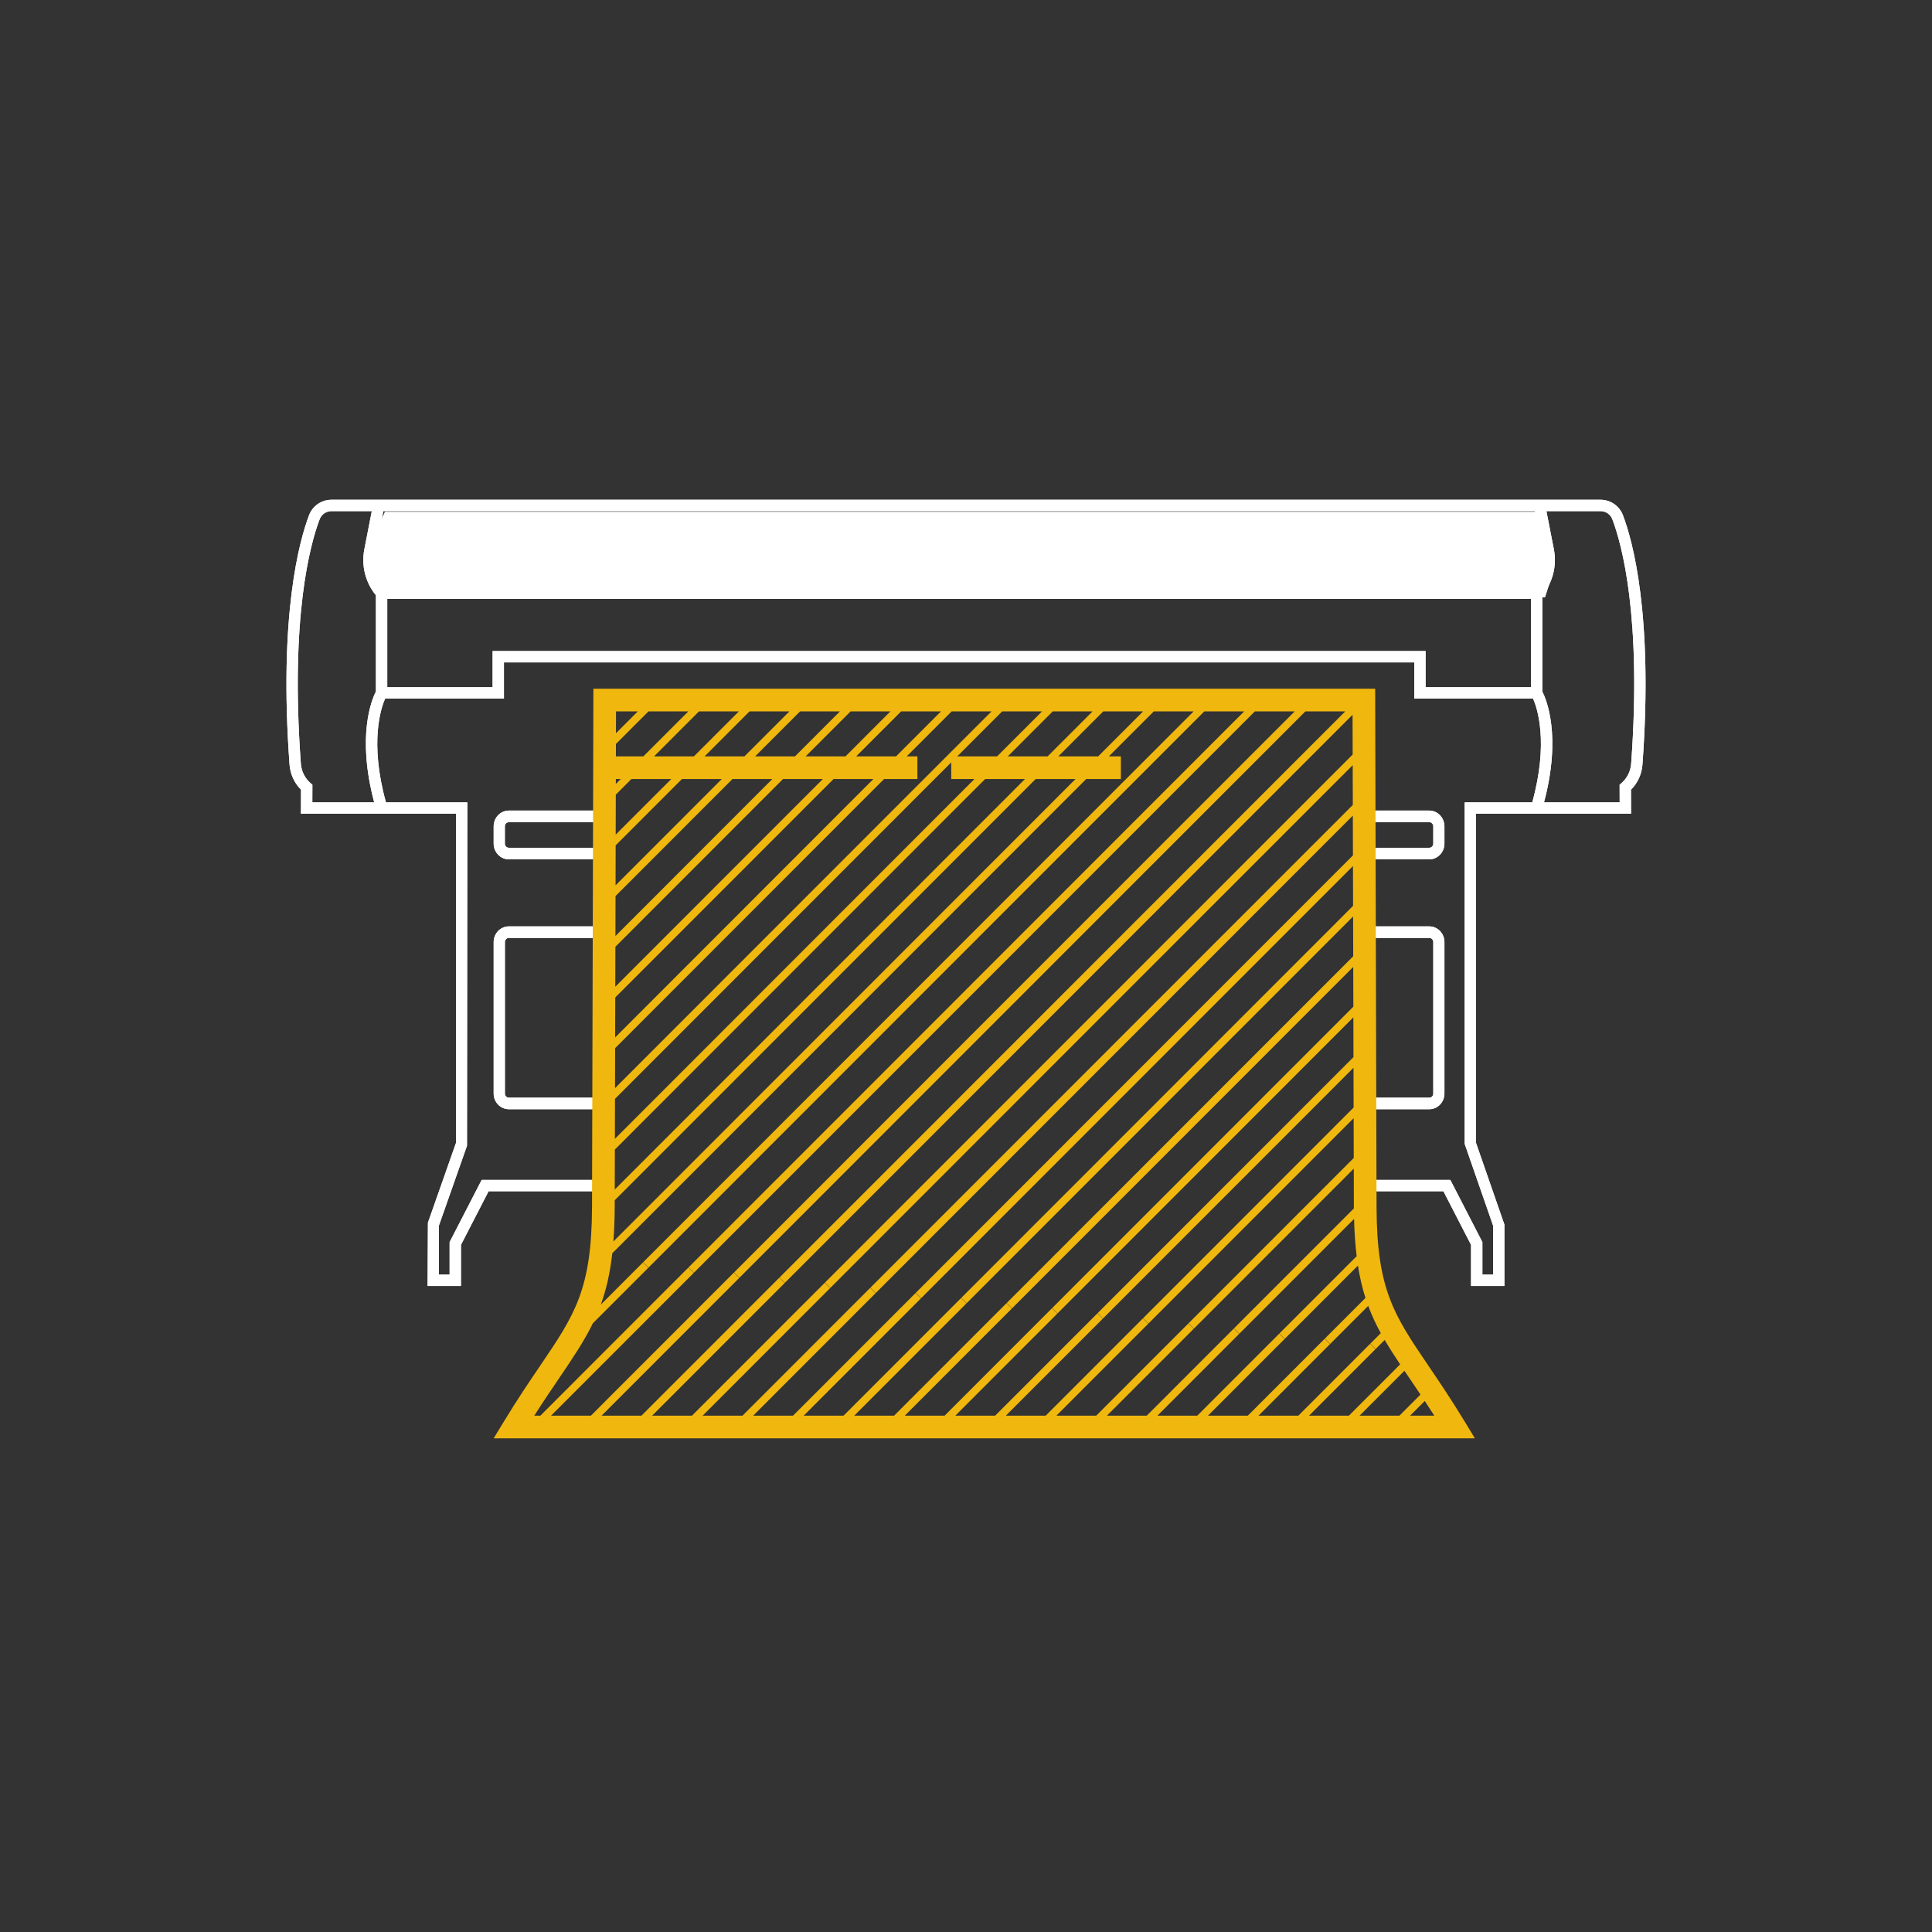
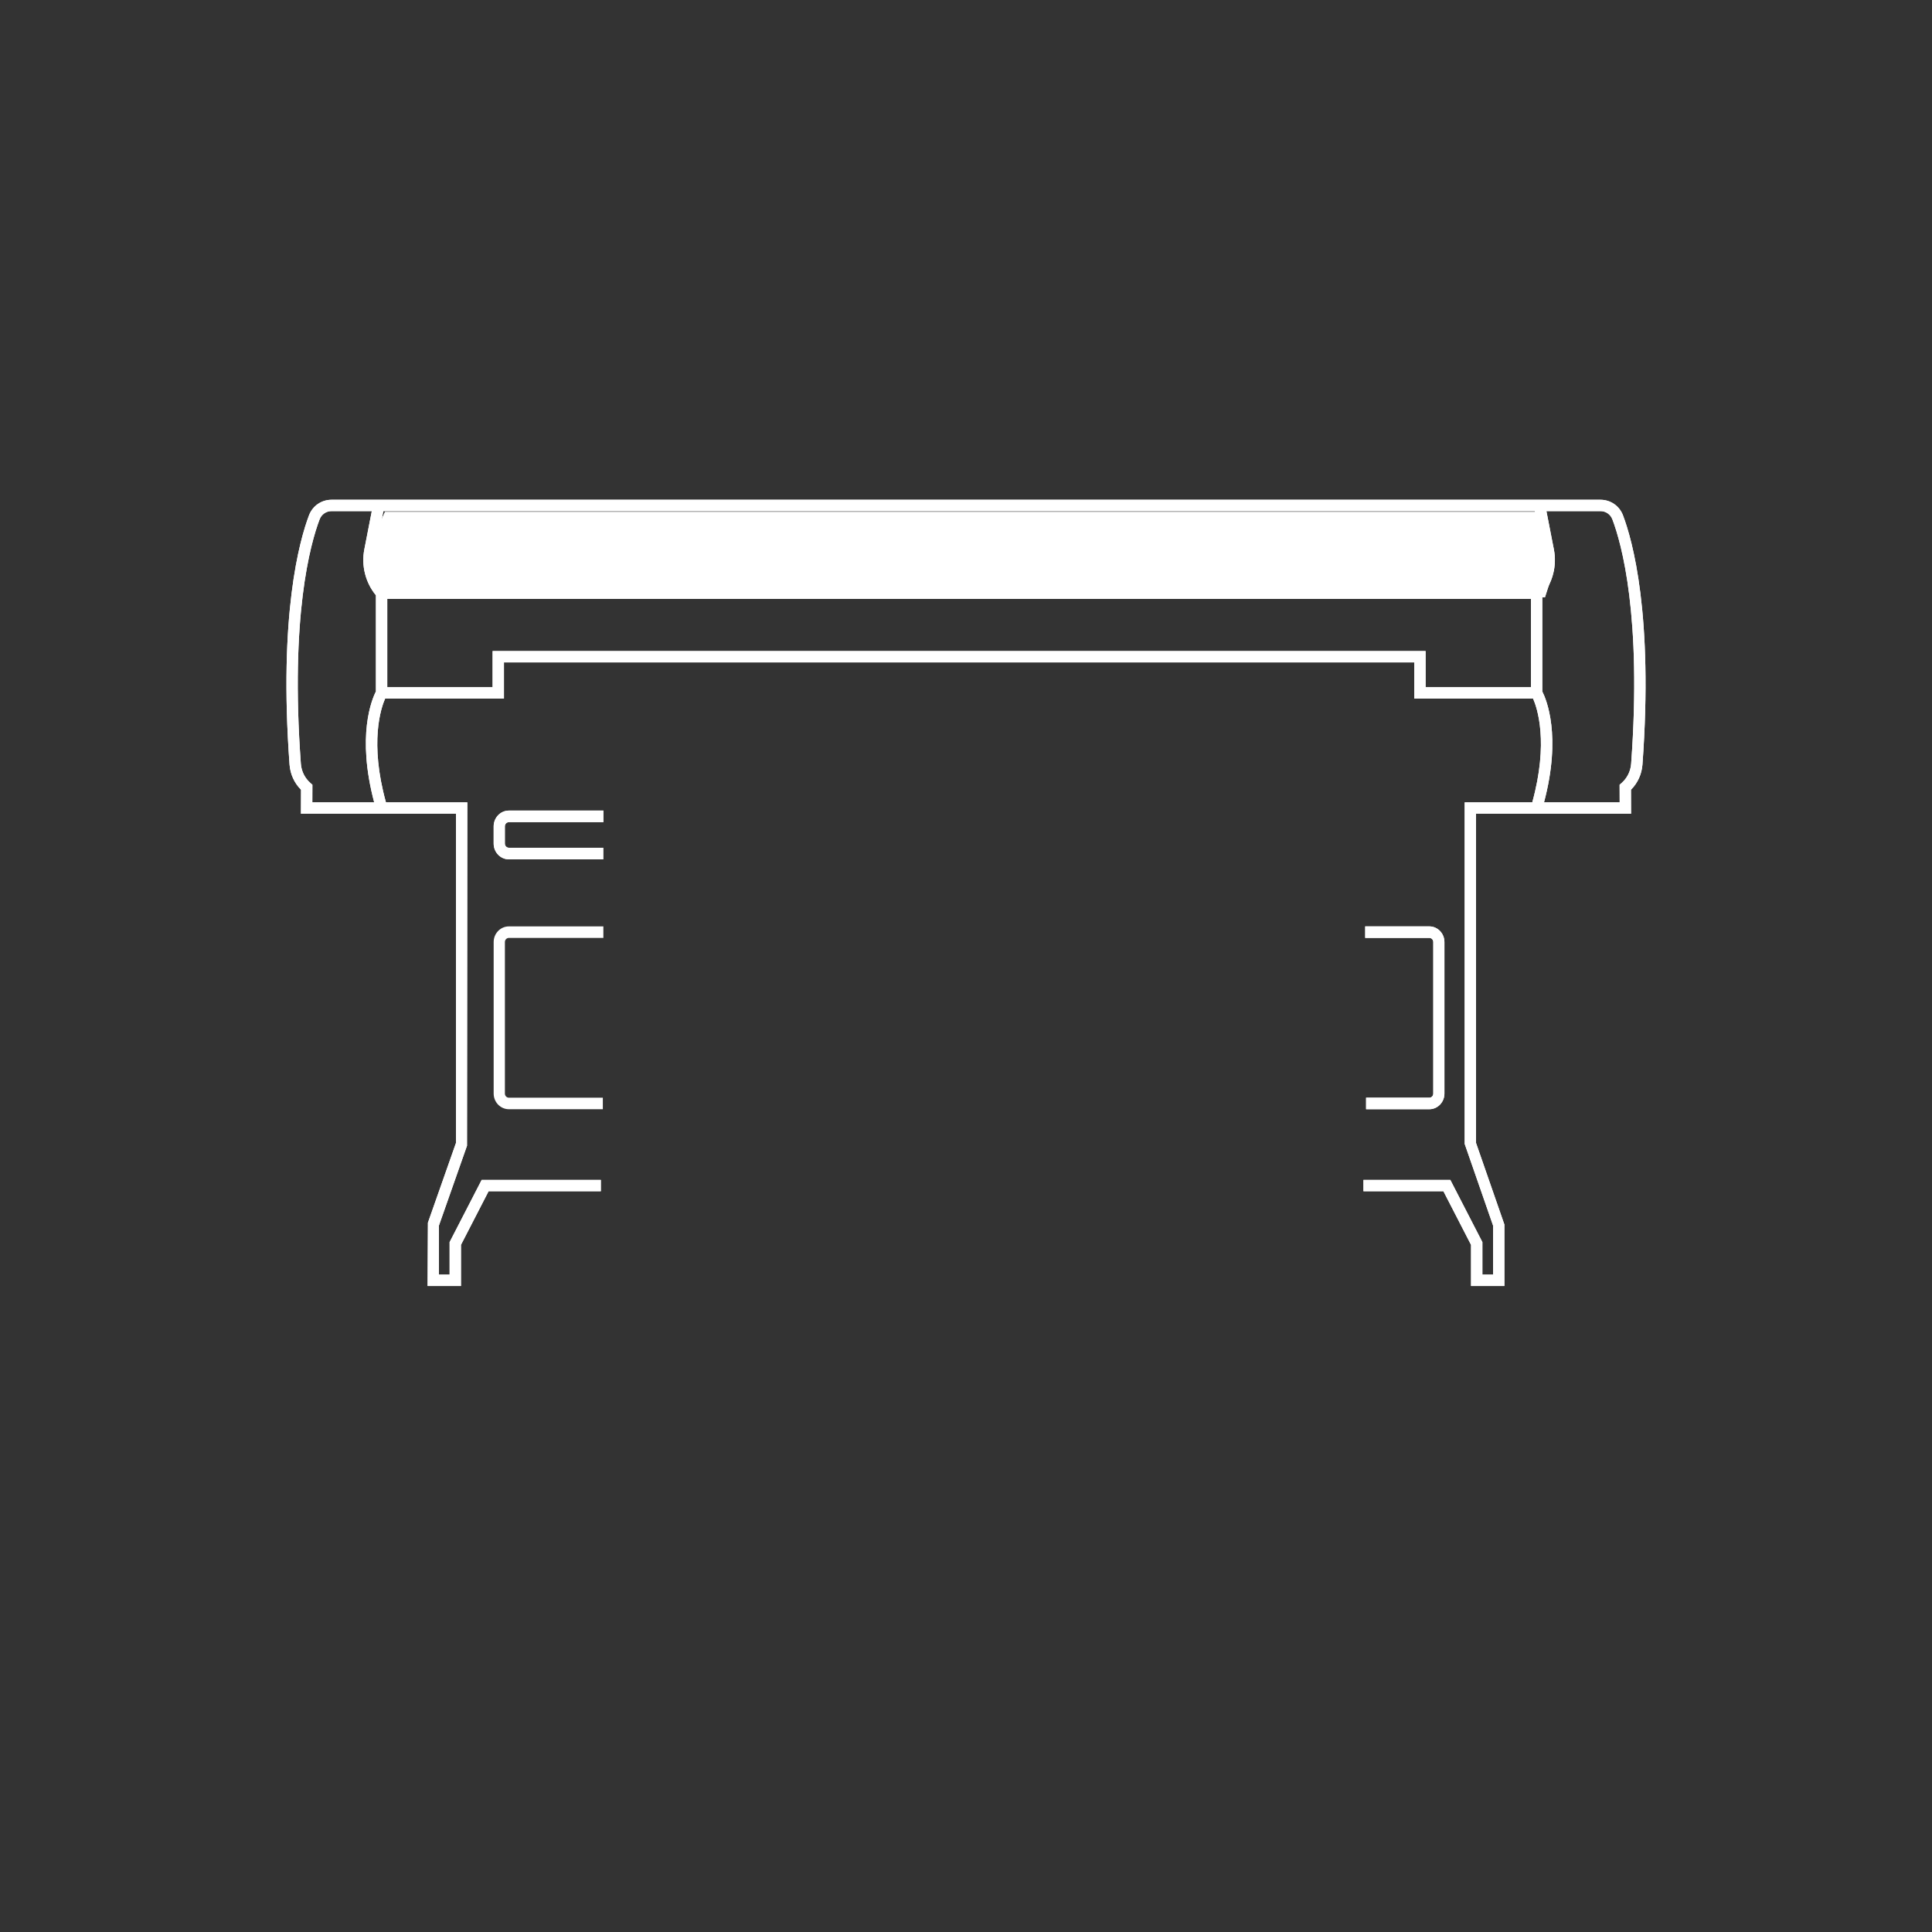
<svg xmlns="http://www.w3.org/2000/svg" width="317" height="317" viewBox="0 0 317 317" fill="none">
  <rect x="0" y="0" width="317" height="317" fill="#333333" stroke="none" />
  <path d="M266.299 84.556C265.71 83.003 264.258 82 262.6 82H54.401C52.742 82 51.289 83.003 50.7 84.556C49.142 88.668 45.711 100.881 47.508 125.442C47.624 127.025 48.289 128.479 49.393 129.582L49.379 133.512H74.817V187.527L70.213 200.615L70.159 211H75.633V204.258L80.166 195.461H98.584V193.598H79.031L73.771 203.806V209.137H72.02V201.084L76.625 187.995L76.678 131.649H63.325C60.599 121.806 62.511 116.161 63.191 114.622H82.687V108.688H232.049V114.622H251.546C252.228 116.167 254.136 121.812 251.412 131.649H240.322V187.686L244.979 201.084V209.137H243.228V203.806L237.969 193.598H223.713V195.461H236.835L241.367 204.258V211H246.84V200.924L242.183 187.527V133.512H267.622L267.608 129.582C268.711 128.478 269.377 127.024 269.493 125.441C271.289 100.881 267.857 88.667 266.299 84.556ZM51.247 131.649L51.257 128.758L50.937 128.478C50.013 127.671 49.455 126.543 49.364 125.305C47.594 101.116 50.926 89.212 52.441 85.217C52.753 84.395 53.523 83.863 54.401 83.863H61.004L59.775 90.161C59.258 92.815 59.969 95.597 61.68 97.676V113.453C61.032 114.713 58.486 120.697 61.396 131.649H51.247ZM216.22 106.825H80.826V112.759H63.541V98.263H251.196V112.759H233.91V106.825H216.22ZM251.68 96.4H63.057C61.747 94.757 61.197 92.592 61.602 90.518L62.901 83.863H251.836L253.135 90.518C253.54 92.592 252.99 94.757 251.68 96.4ZM267.637 125.304C267.546 126.543 266.987 127.67 266.063 128.479L265.744 128.758L265.754 131.649H253.341C256.251 120.697 253.705 114.713 253.057 113.453V97.676C254.768 95.597 255.48 92.815 254.962 90.161L253.733 83.863H262.6C263.478 83.863 264.246 84.395 264.559 85.217C266.074 89.212 269.406 101.116 267.637 125.304Z" fill="white" />
  <path d="M253.497 98H64.167C58.958 95.926 61.329 87.802 63.165 84H253.497L255 93.333L253.497 98Z" fill="white" />
  <path d="M81 135.583V138.416C81 139.841 82.118 141 83.494 141H98.981V139.098H83.494C83.131 139.098 82.837 138.792 82.837 138.416V135.583C82.837 135.208 83.131 134.902 83.494 134.902H99V133H83.494C82.118 133 81 134.159 81 135.583Z" fill="white" />
  <path d="M81 154.566V179.434C81 180.849 82.122 182 83.502 182H98.912V180.11H83.502C83.138 180.11 82.843 179.807 82.843 179.434V154.566C82.843 154.193 83.138 153.89 83.502 153.89H99V152H83.502C82.122 152 81 153.151 81 154.566Z" fill="white" />
-   <path d="M234.517 139.098H224.019V141H234.517C235.886 141 237 139.841 237 138.416V135.583C237 134.159 235.886 133 234.517 133H224V134.902H234.517C234.877 134.902 235.171 135.208 235.171 135.583V138.416C235.171 138.792 234.877 139.098 234.517 139.098Z" fill="white" />
  <path d="M234.517 180.11H224.146V182H234.517C235.886 182 237 180.849 237 179.434V154.566C237 153.151 235.886 152 234.517 152H224V153.89H234.517C234.877 153.89 235.171 154.193 235.171 154.566V179.434C235.171 179.807 234.877 180.11 234.517 180.11Z" fill="white" />
  <path d="M266.299 84.556C265.71 83.003 264.258 82 262.6 82H54.401C52.742 82 51.289 83.003 50.7 84.556C49.142 88.668 45.711 100.881 47.508 125.442C47.624 127.025 48.289 128.479 49.393 129.582L49.379 133.512H74.817V187.527L70.213 200.615L70.159 211H75.633V204.258L80.166 195.461H98.584V193.598H79.031L73.771 203.806V209.137H72.02V201.084L76.625 187.995L76.678 131.649H63.325C60.599 121.806 62.511 116.161 63.191 114.622H82.687V108.688H232.049V114.622H251.546C252.228 116.167 254.136 121.812 251.412 131.649H240.322V187.686L244.979 201.084V209.137H243.228V203.806L237.969 193.598H223.713V195.461H236.835L241.367 204.258V211H246.84V200.924L242.183 187.527V133.512H267.622L267.608 129.582C268.711 128.478 269.377 127.024 269.493 125.441C271.289 100.881 267.857 88.667 266.299 84.556ZM51.247 131.649L51.257 128.758L50.937 128.478C50.013 127.671 49.455 126.543 49.364 125.305C47.594 101.116 50.926 89.212 52.441 85.217C52.753 84.395 53.523 83.863 54.401 83.863H61.004L59.775 90.161C59.258 92.815 59.969 95.597 61.68 97.676V113.453C61.032 114.713 58.486 120.697 61.396 131.649H51.247ZM216.22 106.825H80.826V112.759H63.541V98.263H251.196V112.759H233.91V106.825H216.22ZM251.68 96.4H63.057C61.747 94.757 61.197 92.592 61.602 90.518L62.901 83.863H251.836L253.135 90.518C253.54 92.592 252.99 94.757 251.68 96.4ZM267.637 125.304C267.546 126.543 266.987 127.67 266.063 128.479L265.744 128.758L265.754 131.649H253.341C256.251 120.697 253.705 114.713 253.057 113.453V97.676C254.768 95.597 255.48 92.815 254.962 90.161L253.733 83.863H262.6C263.478 83.863 264.246 84.395 264.559 85.217C266.074 89.212 269.406 101.116 267.637 125.304Z" fill="white" />
  <path d="M253.497 98H64.167C58.958 95.926 61.329 87.802 63.165 84H253.497L255 93.333L253.497 98Z" fill="white" />
  <path d="M81 135.583V138.416C81 139.841 82.118 141 83.494 141H98.981V139.098H83.494C83.131 139.098 82.837 138.792 82.837 138.416V135.583C82.837 135.208 83.131 134.902 83.494 134.902H99V133H83.494C82.118 133 81 134.159 81 135.583Z" fill="white" />
-   <path d="M81 154.566V179.434C81 180.849 82.122 182 83.502 182H98.912V180.11H83.502C83.138 180.11 82.843 179.807 82.843 179.434V154.566C82.843 154.193 83.138 153.89 83.502 153.89H99V152H83.502C82.122 152 81 153.151 81 154.566Z" fill="white" />
-   <path d="M234.517 139.098H224.019V141H234.517C235.886 141 237 139.841 237 138.416V135.583C237 134.159 235.886 133 234.517 133H224V134.902H234.517C234.877 134.902 235.171 135.208 235.171 135.583V138.416C235.171 138.792 234.877 139.098 234.517 139.098Z" fill="white" />
  <path d="M234.517 180.11H224.146V182H234.517C235.886 182 237 180.849 237 179.434V154.566C237 153.151 235.886 152 234.517 152H224V153.89H234.517C234.877 153.89 235.171 154.193 235.171 154.566V179.434C235.171 179.807 234.877 180.11 234.517 180.11Z" fill="white" />
-   <path d="M240.279 233.17C238.063 229.529 236.101 226.636 234.369 224.082C228.734 215.776 225.905 211.607 225.862 198.014L225.637 113H97.364L97.139 198.014C97.096 211.607 94.267 215.777 88.631 224.083C86.899 226.636 84.937 229.529 82.721 233.17L81 236H242L240.279 233.17ZM187.561 116.723L180.188 124.101H173.651L181.024 116.723H187.561ZM133.573 129.264L100.955 161.903L100.973 155.344L126.954 129.345L128.474 127.825H135.011L133.573 129.264ZM136.765 127.825H143.302L141.067 130.062L104.566 166.587L100.933 170.222L100.951 163.663L134.412 130.179L134.45 130.141L134.487 130.104L136.765 127.825ZM126.153 128.392L100.978 153.584L100.995 147.025L119.498 128.51L120.183 127.825H126.72L126.153 128.392ZM101 145.266L101.017 138.706L111.891 127.825H118.429L101 145.266ZM101.022 136.947L101.039 130.388L103.601 127.825H110.137L101.022 136.947ZM101.044 128.628L101.046 127.825H101.847L101.044 128.628ZM155.982 131.731L119.54 168.197L100.889 186.86L100.907 180.3L112.899 168.299L149.326 131.849L156.077 125.094V127.825H159.885L155.982 131.731ZM161.639 127.825H168.176L163.401 132.603L127.116 168.912L100.867 195.178L100.885 188.619L120.357 169.134L120.417 169.075L120.536 168.955L156.783 132.683L161.639 127.825ZM100.86 198.025L100.862 196.937L127.813 169.968L164.241 133.518L164.278 133.48L164.316 133.443L169.93 127.825H176.467L170.896 133.4L134.394 169.925L100.643 203.699C100.776 201.975 100.853 200.109 100.86 198.025ZM179.27 116.723L171.897 124.101H165.36L172.733 116.723H179.27ZM170.979 116.723L163.606 124.101H157.069L164.441 116.723H170.979ZM162.687 116.723L148.525 130.896L112.202 167.243L100.911 178.54L100.929 171.982L105.622 167.285L141.869 131.014L145.056 127.825H150.526V124.101H148.777L156.15 116.723H162.687ZM154.396 116.723L147.023 124.101H140.486L147.859 116.723H154.396ZM146.105 116.723L138.732 124.101H132.195L139.568 116.723H146.105ZM137.814 116.723L130.441 124.101H123.904L131.277 116.723H137.814ZM129.523 116.723L122.15 124.101H115.613L122.985 116.723H129.523ZM121.232 116.723L113.859 124.101H107.32L114.693 116.723H121.232ZM101.075 116.723H104.649L101.066 120.309L101.075 116.723ZM106.403 116.723H112.939L105.566 124.101H101.056L101.061 122.069L106.403 116.723ZM214.788 232.277L225.69 221.367L224.813 220.49L213.035 232.277H206.498L218.234 220.533L217.357 219.655L204.744 232.277H198.206L210.776 219.698L209.899 218.82L196.452 232.277H189.915L203.319 218.863L202.443 217.986L188.161 232.277H181.624L195.862 218.029L194.985 217.151L179.87 232.277H173.333L188.405 217.194L187.528 216.317L171.579 232.277H165.041L180.948 216.359L180.071 215.482L163.288 232.277H156.75L173.491 215.525L172.614 214.647L154.996 232.277H148.459L166.033 214.69L165.156 213.813L146.705 232.277H140.168L158.577 213.856L157.7 212.978L138.414 232.277H131.877L151.119 213.021L150.242 212.143L130.123 232.277H123.586L143.663 212.186L142.786 211.309L121.832 232.277H115.294L136.205 211.352L135.328 210.474L113.54 232.277H107.003L128.749 210.517L127.872 209.639L105.249 232.277H98.711L121.291 209.682L120.414 208.805L96.957 232.277H90.421L113.834 208.848L112.957 207.97L88.667 232.277H87.663C89.131 229.975 90.479 227.988 91.71 226.174C93.971 222.842 95.836 220.083 97.284 217.113L106.377 208.013L105.5 207.136L98.579 214.061C99.46 211.64 100.094 208.942 100.465 205.632L135.45 170.624L171.697 134.353L178.221 127.825H183.913V124.101H181.942L189.315 116.723H195.852L178.353 134.235L141.851 170.761L105.529 207.107L106.406 207.985L142.907 171.459L179.155 135.187L197.606 116.723H204.143L185.734 135.144L149.488 171.416L112.985 207.942L113.862 208.819L150.185 172.473L186.688 135.946L205.897 116.723H212.434L193.23 135.941L156.944 172.25L156.885 172.31L156.765 172.43L120.443 208.777L121.32 209.654L157.761 173.188L194.069 136.856L194.107 136.819L194.144 136.781L214.188 116.723H220.726L200.649 136.814L164.402 173.085L127.899 209.611L128.776 210.489L165.1 174.142L201.602 137.616L221.927 117.277L221.945 123.801L208.182 137.573L171.679 174.099L135.357 210.446L136.234 211.323L172.735 174.797L208.983 138.526L221.949 125.551L221.966 132.075L215.563 138.483L179.316 174.754L142.814 211.28L143.691 212.158L180.014 175.811L216.516 139.285L221.971 133.826L221.989 140.35L186.773 175.589L186.713 175.649L186.593 175.768L150.271 212.115L151.148 212.993L187.59 176.526L221.993 142.101L222.01 148.625L194.23 176.423L157.728 212.95L158.605 213.827L194.928 177.48L222.015 150.376L222.032 156.899L201.507 177.438L165.186 213.784L166.062 214.662L202.564 178.136L222.037 158.65L222.054 165.175L209.144 178.093L172.642 214.619L173.519 215.496L209.842 179.15L222.059 166.925L222.076 173.449L216.601 178.927L216.541 178.987L216.422 179.107L180.1 215.454L180.977 216.331L217.418 179.865L222.081 175.199L222.098 181.724L187.556 216.288L188.433 217.166L222.103 183.474L222.12 189.999L195.014 217.123L195.891 218L222.125 191.75L222.141 198.025C222.141 198.11 222.145 198.186 222.146 198.27L202.47 217.957L203.347 218.835L222.175 199.995C222.231 202.265 222.374 204.286 222.598 206.115L209.928 218.792L210.805 219.67L222.807 207.66C223.115 209.619 223.528 211.36 224.043 212.964L217.385 219.627L218.262 220.504L224.494 214.268C225.078 215.84 225.767 217.302 226.559 218.744L224.842 220.461L225.719 221.339L227.198 219.86C227.961 221.162 228.809 222.478 229.734 223.864L221.326 232.277H214.788ZM223.08 232.277L230.438 224.914C230.717 225.328 230.998 225.743 231.291 226.174C231.859 227.012 232.456 227.892 233.074 228.818L229.618 232.277H223.08ZM231.372 232.277L233.774 229.873C234.281 230.64 234.798 231.431 235.338 232.277H231.372Z" fill="#F0B70E" />
</svg>